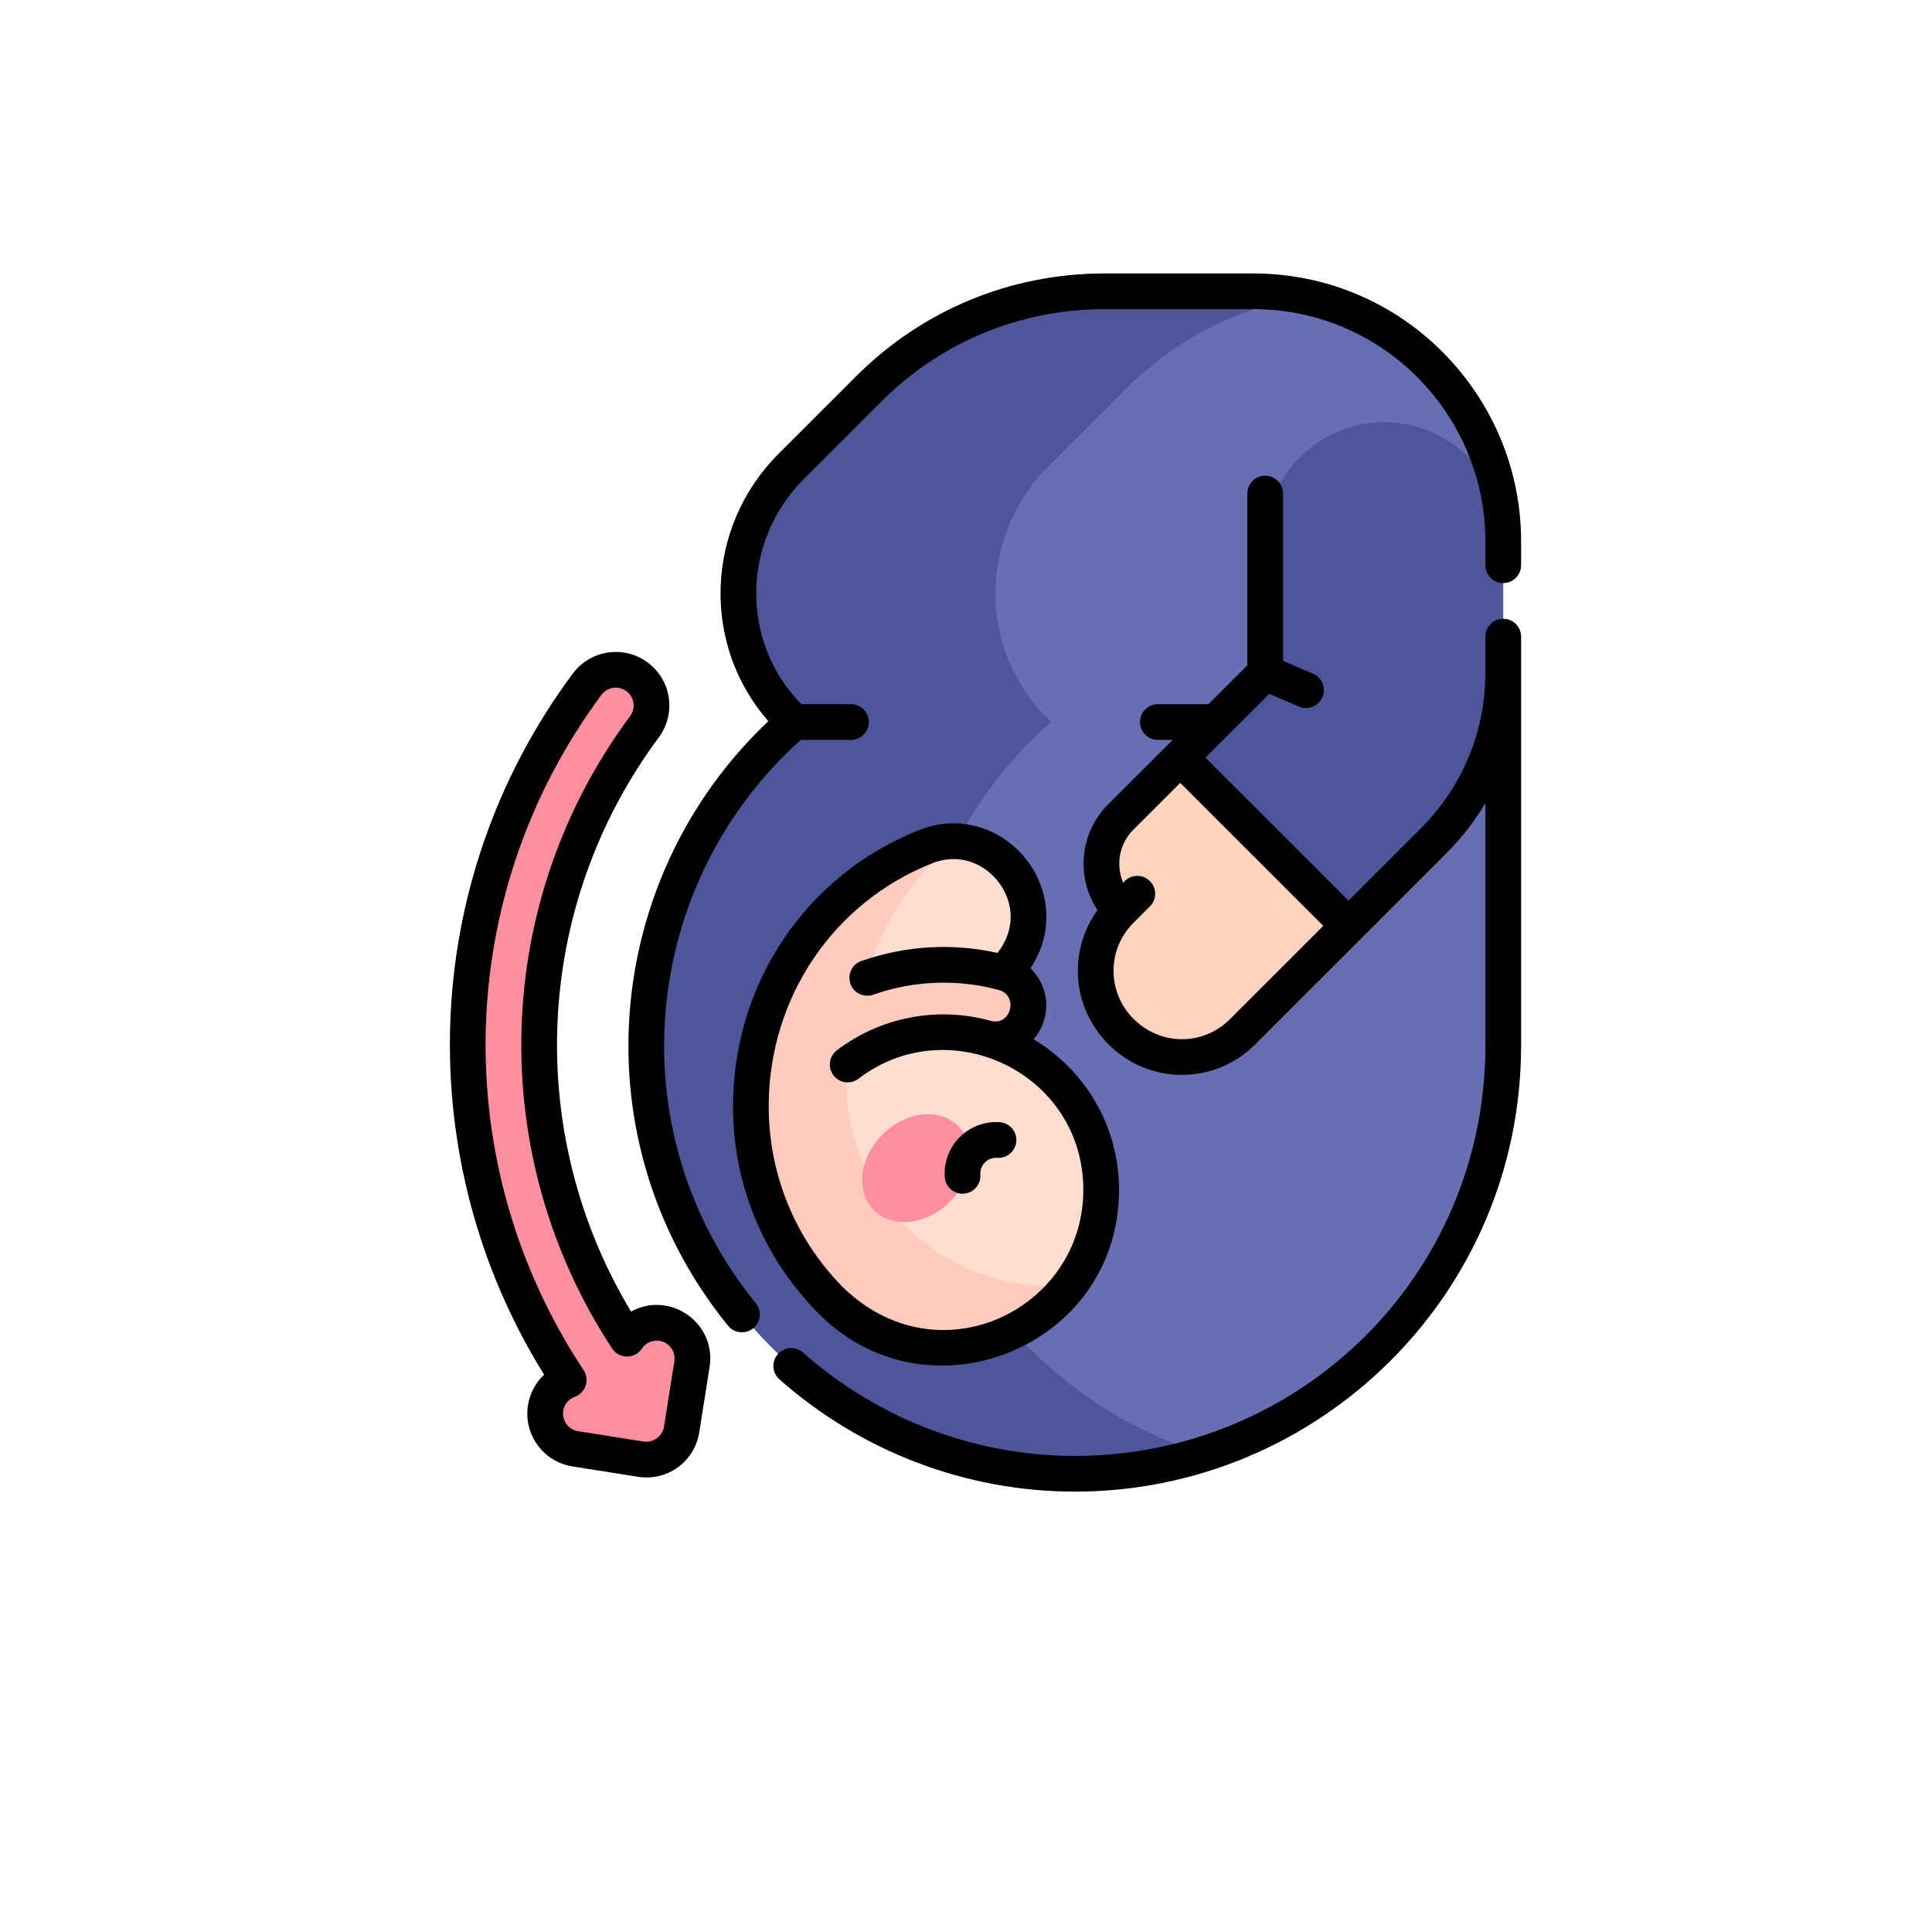
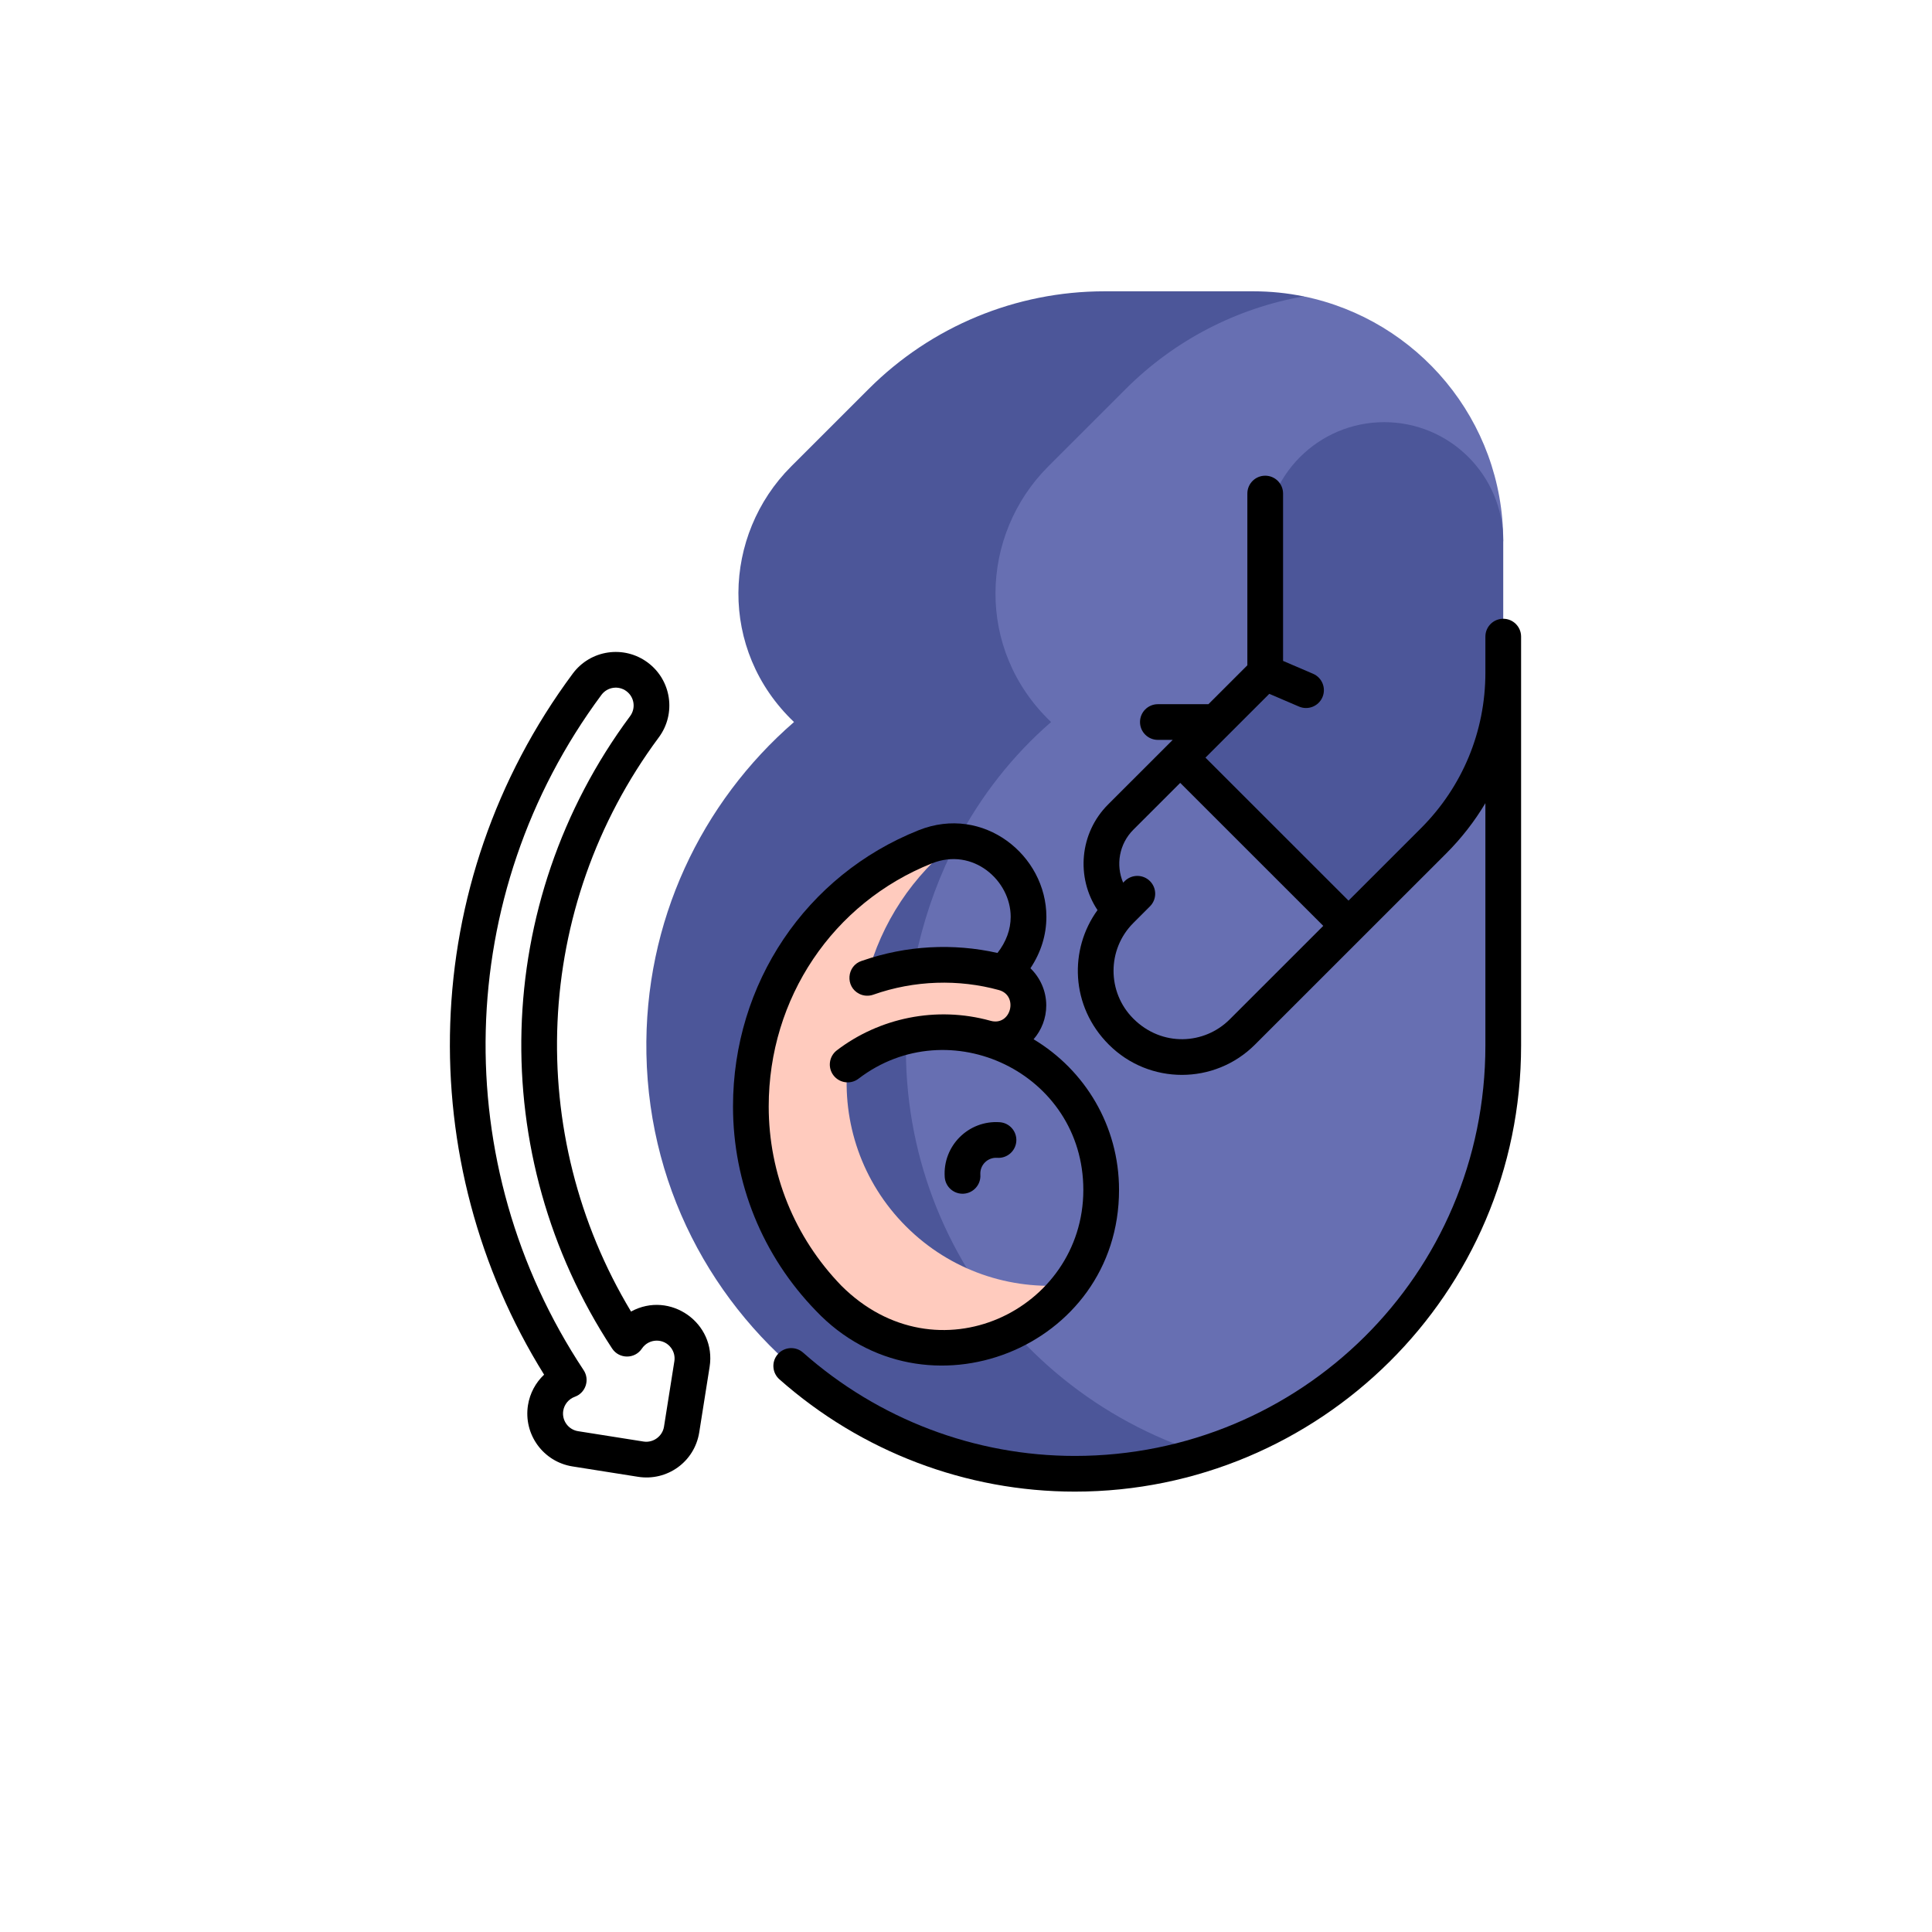
<svg xmlns="http://www.w3.org/2000/svg" width="816" viewBox="0 0 612 612" height="816" preserveAspectRatio="xMidYMid meet">
  <defs>
    <clipPath id="6849e70d22">
-       <path d="M 199 86.625 L 482 86.625 L 482 423 L 199 423 Z M 199 86.625 " clip-rule="nonzero" />
-     </clipPath>
+       </clipPath>
  </defs>
  <path fill="#4c5699" d="M 397.012 92.277 L 349.844 92.277 C 321.848 92.277 294.996 103.395 275.203 123.184 L 250.609 147.762 C 228.895 169.469 227.477 205.824 251.52 228.719 C 222.25 254.121 203.973 291.844 204.766 333.812 C 206.461 423.543 294.664 487.871 381.285 460.594 L 412.949 421.238 L 412.949 93.883 C 407.801 92.832 402.469 92.277 397.012 92.277 Z M 397.012 92.277 " fill-opacity="1" fill-rule="nonzero" />
  <path fill="#676fb2" d="M 476.18 171.414 C 476.18 133.164 449.035 101.254 412.949 93.883 C 391.758 97.617 372.055 107.77 356.633 123.184 L 332.043 147.762 C 310.328 169.469 308.906 205.824 332.953 228.719 C 320.762 239.301 310.785 252.043 303.266 266.348 C 297.777 276.785 293.609 288.059 290.801 299.898 C 273.773 371.688 315.082 439.688 381.285 460.594 C 436.289 443.273 476.18 391.891 476.18 331.191 L 476.18 213.082 L 461.102 190.312 Z M 476.18 171.414 " fill-opacity="1" fill-rule="nonzero" />
-   <path fill="#ffd4bd" d="M 355.004 258.84 C 346.844 266.996 346.844 280.223 355.004 288.379 C 344.426 298.953 344.426 316.094 355.004 326.668 L 355.238 326.902 C 365.816 337.473 382.965 337.473 393.543 326.902 L 427.172 293.289 L 427.172 239.996 L 373.855 239.996 Z M 355.004 258.84 " fill-opacity="1" fill-rule="nonzero" />
  <path fill="#4c5699" d="M 438.48 133.73 C 417.66 133.73 400.781 150.602 400.781 171.414 L 400.781 213.082 L 373.855 239.996 L 427.172 293.289 L 454.098 266.375 C 468.238 252.242 476.18 233.07 476.18 213.082 L 476.18 171.414 C 476.18 150.602 459.301 133.73 438.48 133.73 Z M 438.48 133.73 " fill-opacity="1" fill-rule="nonzero" />
-   <path fill="#ff8e9e" d="M 209.801 419.156 C 205.301 418.445 201.004 420.504 198.629 424.059 C 181.09 397.359 170.809 365.258 170.809 331.211 C 170.809 294.508 182.336 259.582 204.141 230.219 C 207.867 225.203 206.816 218.121 201.801 214.402 C 196.785 210.68 189.703 211.73 185.98 216.742 C 161.258 250.035 148.191 289.617 148.191 331.211 C 148.191 368.191 158.953 405.145 180.164 437.145 C 176.418 438.5 173.5 441.793 172.836 446.004 C 171.855 452.172 176.066 457.961 182.234 458.938 L 202.977 462.223 C 203.578 462.316 204.172 462.363 204.762 462.363 C 210.227 462.363 215.035 458.391 215.918 452.824 L 219.203 432.094 C 220.18 425.926 215.969 420.137 209.801 419.156 Z M 209.801 419.156 " fill-opacity="1" fill-rule="nonzero" />
-   <path fill="#ffddcf" d="M 334.137 341.387 C 327.82 335.074 320.238 330.809 312.211 328.582 L 317.879 307.949 L 318.727 307.105 C 323.207 302.629 325.723 296.555 325.723 290.227 C 325.723 277.039 315.301 267.066 303.266 266.348 L 280.758 276.352 L 253.688 392.594 L 313.148 421.883 L 338.539 407.023 C 353.523 387.438 352.059 359.305 334.137 341.387 Z M 334.137 341.387 " fill-opacity="1" fill-rule="nonzero" />
  <path fill="#ffcbbe" d="M 287.008 388.496 C 272.91 374.402 266.73 355.395 268.473 336.988 C 281.164 327.285 297.445 324.48 312.215 328.582 C 319.008 330.469 325.723 325.312 325.723 318.262 C 325.723 313.457 322.52 309.23 317.883 307.953 C 303.789 304.066 288.52 304.652 274.68 309.543 C 274.676 309.535 274.672 309.523 274.672 309.516 C 279.125 292.344 289.191 277.152 303.266 266.348 C 299.934 266.148 296.473 266.66 293.078 268.012 C 286.18 270.758 279.609 274.441 274.191 278.398 C 230.719 310.16 225.453 372.867 262.465 411.043 C 262.461 411.035 262.453 411.031 262.449 411.023 C 262.773 411.367 263.105 411.711 263.445 412.051 C 282.965 431.562 314.617 431.562 334.137 412.051 C 335.738 410.453 337.203 408.773 338.539 407.023 C 320.125 408.766 301.105 402.59 287.008 388.496 Z M 287.008 388.496 " fill-opacity="1" fill-rule="nonzero" />
-   <path fill="#ff8e9e" d="M 303.559 356.727 C 297.672 350.836 286.93 352.02 279.562 359.371 C 272.195 366.723 270.988 377.457 276.875 383.348 C 282.758 389.242 293.5 388.059 300.867 380.707 C 308.234 373.355 309.441 362.621 303.559 356.727 Z M 303.559 356.727 " fill-opacity="1" fill-rule="nonzero" />
  <path fill="#000000" d="M 199.895 415.461 C 166.113 359.359 168.645 287.504 208.684 233.586 C 214.27 226.059 212.699 215.449 205.172 209.863 C 197.641 204.277 187.023 205.848 181.438 213.371 C 131.918 280.062 130.484 368.191 172.355 435.449 C 169.672 437.98 167.844 441.359 167.246 445.117 C 165.781 454.375 172.086 463.055 181.348 464.52 L 202.082 467.801 C 211.273 469.27 220.012 463.117 221.5 453.707 L 224.785 432.977 C 226.98 419.117 212.246 408.707 199.895 415.461 Z M 213.617 431.207 L 210.332 451.941 C 209.852 454.953 206.934 457.125 203.859 456.637 L 183.117 453.355 C 180.035 452.867 177.93 449.977 178.418 446.891 C 178.742 444.859 180.148 443.16 182.09 442.457 C 185.531 441.211 186.895 437.066 184.875 434.02 C 141.719 368.91 143.48 283.461 190.52 220.113 C 192.379 217.609 195.914 217.074 198.43 218.941 C 200.945 220.809 201.461 224.344 199.602 226.848 C 155.645 286.043 153.711 365.98 193.898 427.164 C 196.125 430.551 201.082 430.559 203.328 427.199 C 205.52 423.922 210.289 423.812 212.605 427 C 213.492 428.223 213.852 429.715 213.617 431.207 Z M 213.617 431.207 " fill-opacity="1" fill-rule="nonzero" />
  <path fill="#000000" d="M 327.41 329.211 C 329.906 326.336 331.422 322.586 331.422 318.484 C 331.422 313.941 329.523 309.73 326.41 306.715 C 329.727 301.734 331.465 296.199 331.465 290.418 C 331.465 270.91 311.523 254.82 291.027 262.98 C 255.289 277.211 232.195 311.559 232.195 350.484 C 232.195 374.754 241.52 397.734 258.445 415.195 C 292.867 451.461 354.477 427.227 354.477 376.93 C 354.477 356.57 343.613 338.922 327.41 329.211 Z M 266.496 407.25 C 251.668 391.922 243.504 371.766 243.504 350.484 C 243.504 316.215 263.801 285.988 295.215 273.484 C 308.254 268.289 320.156 278.957 320.156 290.418 C 320.156 294.441 318.719 298.352 315.973 301.867 C 301.941 298.703 287.059 299.492 273.238 304.293 C 273.164 304.312 273.09 304.336 273.016 304.359 C 268.172 305.891 267.676 312.566 272.199 314.82 C 273.57 315.504 275.164 315.602 276.609 315.094 C 289.66 310.48 303.734 310.125 316.422 313.621 C 322.73 315.359 320.266 325.164 313.773 323.355 C 296.496 318.559 278.453 322.496 265.082 332.719 C 262.602 334.617 262.129 338.164 264.023 340.645 C 265.922 343.121 269.469 343.598 271.953 341.699 C 300.656 319.762 343.168 339.84 343.168 376.93 C 343.168 415.016 296.773 437.52 266.496 407.25 Z M 266.496 407.25 " fill-opacity="1" fill-rule="nonzero" />
  <path fill="#000000" d="M 299.262 372.867 C 299.473 375.98 302.172 378.336 305.289 378.125 C 308.402 377.914 310.758 375.219 310.547 372.102 C 310.34 369.062 312.855 366.547 315.902 366.762 C 319.02 366.977 321.719 364.625 321.938 361.516 C 322.152 358.402 319.805 355.699 316.688 355.484 C 306.809 354.793 298.59 362.973 299.262 372.867 Z M 299.262 372.867 " fill-opacity="1" fill-rule="nonzero" />
  <g clip-path="url(#6849e70d22)">
    <path fill="#000000" d="M 397.012 86.625 L 349.844 86.625 C 320.137 86.625 292.207 98.191 271.203 119.188 L 246.609 143.766 C 223.234 167.137 222.18 204.32 243.398 228.445 C 190.637 278.27 183.203 361.531 230.617 419.949 C 232.582 422.367 236.145 422.742 238.57 420.777 C 240.996 418.809 241.367 415.25 239.402 412.824 C 195.012 358.141 202.902 279.875 253.676 234.371 L 269.57 234.371 C 272.691 234.371 275.223 231.84 275.223 228.719 C 275.223 225.598 272.691 223.066 269.57 223.066 L 253.844 223.066 C 234.504 203.43 234.832 171.527 254.609 151.758 L 279.199 127.18 C 298.07 108.32 323.16 97.93 349.844 97.93 L 397.012 97.93 C 438.117 97.93 470.527 131.508 470.527 171.414 L 470.527 179.047 C 470.527 182.168 473.059 184.699 476.184 184.699 C 479.305 184.699 481.836 182.168 481.836 179.047 L 481.836 171.414 C 481.836 125.371 444.434 86.625 397.012 86.625 Z M 397.012 86.625 " fill-opacity="1" fill-rule="nonzero" />
  </g>
  <path fill="#000000" d="M 476.18 196.004 C 473.059 196.004 470.527 198.535 470.527 201.656 L 470.527 213.082 C 470.527 231.703 463.27 249.211 450.098 262.379 L 427.172 285.293 L 381.852 239.996 L 402.074 219.785 L 411.484 223.82 C 414.348 225.051 417.676 223.727 418.91 220.855 C 420.141 217.984 418.812 214.66 415.941 213.43 L 406.438 209.355 L 406.438 156.34 C 406.438 153.219 403.906 150.688 400.781 150.688 C 397.656 150.688 395.125 153.219 395.125 156.34 L 395.125 210.742 L 382.797 223.066 L 366.777 223.066 C 363.652 223.066 361.121 225.598 361.121 228.719 C 361.121 231.84 363.652 234.371 366.777 234.371 L 371.484 234.371 L 369.855 236 L 351.004 254.84 C 341.926 263.918 340.809 277.992 347.66 288.293 C 338.629 300.711 339.066 318.734 351.238 330.898 C 364.031 343.688 384.746 343.688 397.543 330.898 C 434.383 294.074 421.188 307.266 458.094 270.371 C 462.945 265.523 467.105 260.164 470.527 254.422 L 470.527 331.191 C 470.527 404.016 411.684 461.195 340.484 461.195 C 308.824 461.195 278.246 449.57 254.387 428.461 C 252.047 426.391 248.473 426.609 246.402 428.945 C 244.332 431.285 244.551 434.855 246.891 436.926 C 272.82 459.867 306.062 472.5 340.484 472.5 C 417.734 472.5 481.836 409.961 481.836 331.191 C 481.836 325.129 481.836 206.57 481.836 201.656 C 481.836 198.535 479.305 196.004 476.18 196.004 Z M 389.543 322.902 C 381.492 330.953 368.027 331.688 359.004 322.672 C 350.648 314.32 350.648 300.727 359.004 292.375 L 364.273 287.105 C 366.484 284.898 366.484 281.32 364.273 279.113 C 362.066 276.906 358.484 276.906 356.277 279.113 L 355.781 279.605 C 353.406 274.051 354.477 267.363 359.004 262.836 L 373.855 247.992 L 419.172 293.289 Z M 389.543 322.902 " fill-opacity="1" fill-rule="nonzero" />
</svg>